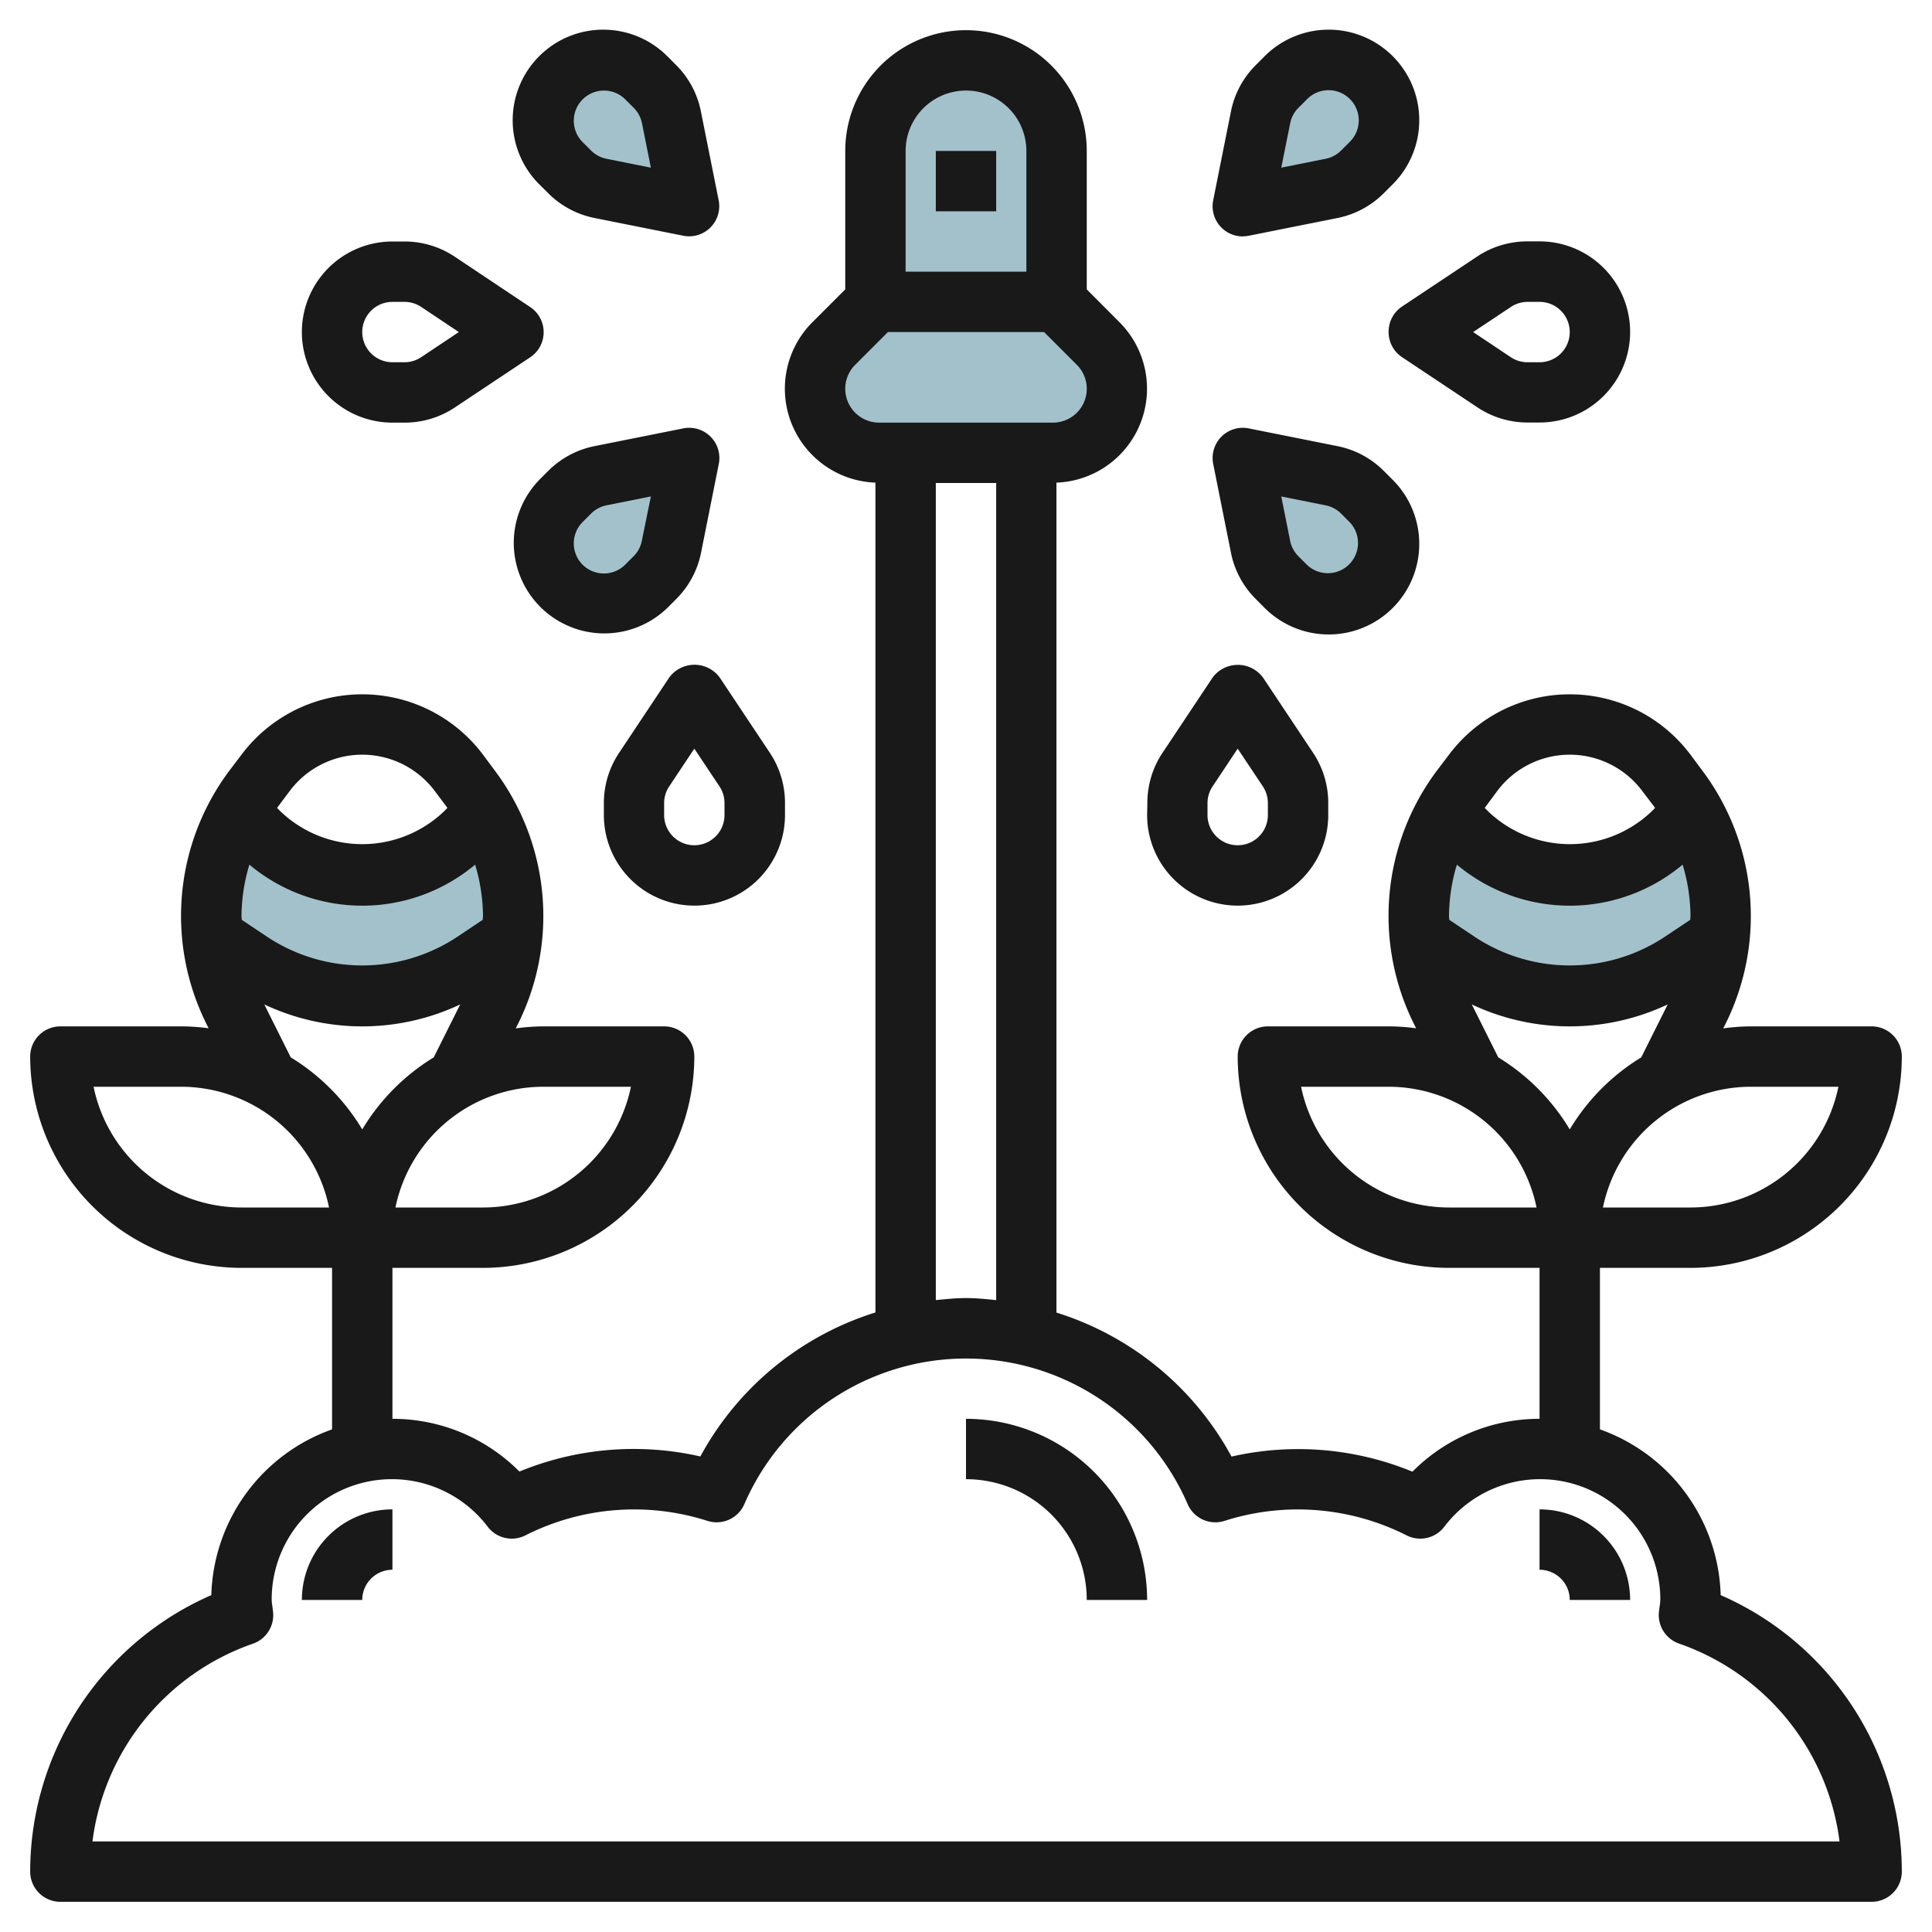
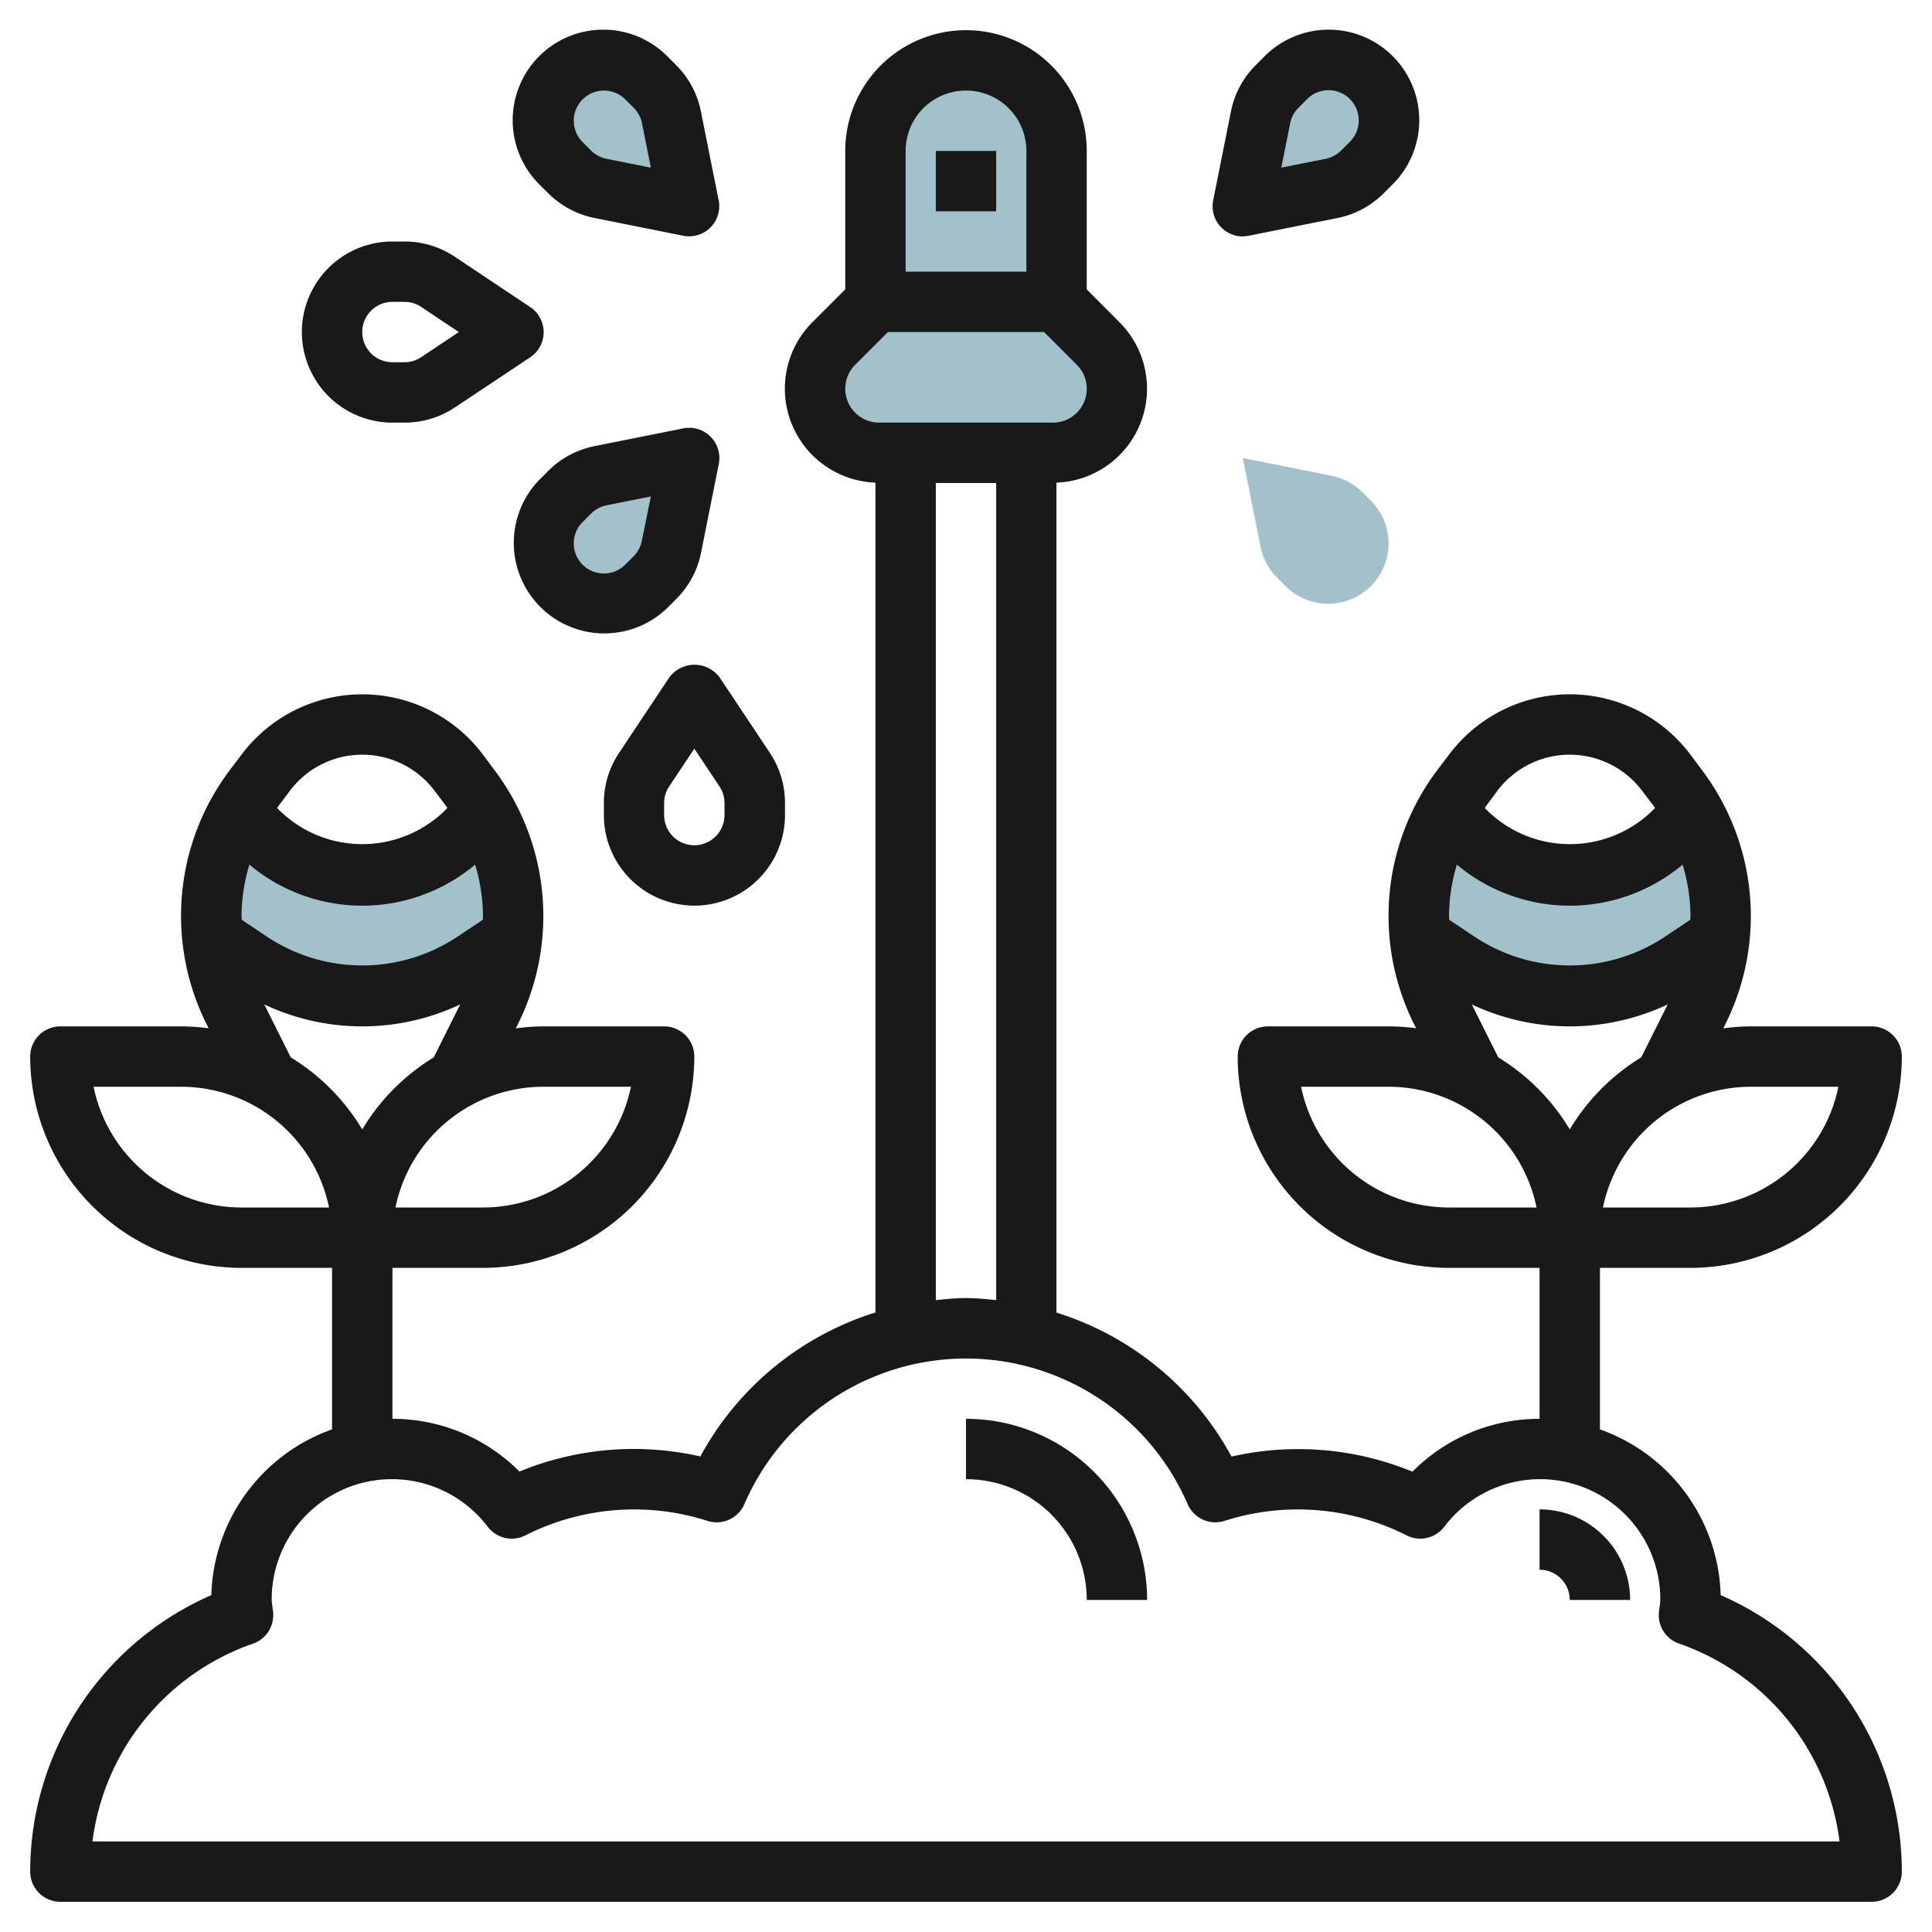
<svg xmlns="http://www.w3.org/2000/svg" id="Layer_3" height="512" viewBox="0 0 64 64" width="512" data-name="Layer 3">
  <path d="m32 2a3 3 0 0 1 3 3v5a0 0 0 0 1 0 0h-6a0 0 0 0 1 0 0v-5a3 3 0 0 1 3-3z" fill="#a3c1ca" />
  <path d="m47.033 31.022 1.3.869a6.608 6.608 0 0 0 3.667 1.109 6.608 6.608 0 0 0 3.664-1.109l1.3-.869q.033-.339.033-.68a7.025 7.025 0 0 0 -.9-3.442l-.687.687a4.828 4.828 0 0 1 -3.41 1.413 4.828 4.828 0 0 1 -3.414-1.414l-.686-.686a7.028 7.028 0 0 0 -.9 3.442q0 .34.033.68z" fill="#a3c1ca" />
  <path d="m7.033 31.022 1.3.869a6.608 6.608 0 0 0 3.667 1.109 6.608 6.608 0 0 0 3.664-1.109l1.3-.869q.033-.339.033-.68a7.025 7.025 0 0 0 -.9-3.442l-.687.687a4.828 4.828 0 0 1 -3.41 1.413 4.828 4.828 0 0 1 -3.414-1.414l-.686-.686a7.028 7.028 0 0 0 -.9 3.442q0 .34.033.68z" fill="#a3c1ca" />
  <path d="m29 10-1.379 1.379a2.12 2.12 0 0 0 -.621 1.5 2.122 2.122 0 0 0 2.121 2.121h5.758a2.122 2.122 0 0 0 2.121-2.121 2.12 2.12 0 0 0 -.621-1.5l-1.379-1.379" fill="#a3c1ca" />
  <path d="m41.169 6.828.589-2.941a1.991 1.991 0 0 1 .547-1.022l.278-.279a2 2 0 0 1 2.829 0 2 2 0 0 1 0 2.828l-.279.279a2 2 0 0 1 -1.022.547z" fill="#a3c1ca" />
  <path d="m41.169 15.172.589 2.941a1.991 1.991 0 0 0 .547 1.022l.278.279a2 2 0 0 0 2.829 0 2 2 0 0 0 0-2.828l-.279-.279a2 2 0 0 0 -1.022-.547z" fill="#a3c1ca" />
  <path d="m22.831 6.828-.589-2.941a1.991 1.991 0 0 0 -.542-1.022l-.278-.279a2 2 0 0 0 -2.829 0 2 2 0 0 0 0 2.828l.279.279a2 2 0 0 0 1.022.547z" fill="#a3c1ca" />
  <path d="m22.831 15.172-.589 2.941a1.991 1.991 0 0 1 -.547 1.022l-.278.279a2 2 0 0 1 -2.829 0 2 2 0 0 1 0-2.828l.279-.279a2 2 0 0 1 1.022-.547z" fill="#a3c1ca" />
  <g fill="#191919">
    <path d="m32 47v2a4 4 0 0 1 4 4h2a6.006 6.006 0 0 0 -6-6z" />
    <path d="m51 52a1 1 0 0 1 1 1h2a3 3 0 0 0 -3-3z" />
-     <path d="m10 53h2a1 1 0 0 1 1-1v-2a3 3 0 0 0 -3 3z" />
    <path d="m56 42a7.008 7.008 0 0 0 7-7 1 1 0 0 0 -1-1h-4a6.9 6.9 0 0 0 -.915.067l.068-.136a8.028 8.028 0 0 0 -.758-8.4l-.395-.531a5 5 0 0 0 -8 0l-.4.527a8.028 8.028 0 0 0 -.757 8.4l.068.136a6.9 6.9 0 0 0 -.911-.063h-4a1 1 0 0 0 -1 1 7.008 7.008 0 0 0 7 7h3v5a5.925 5.925 0 0 0 -4.211 1.751 9.957 9.957 0 0 0 -5.993-.5 9.984 9.984 0 0 0 -5.8-4.77v-27.493a3.114 3.114 0 0 0 2.086-5.316l-1.082-1.086v-4.586a4 4 0 0 0 -8 0v4.586l-1.086 1.086a3.114 3.114 0 0 0 2.086 5.316v27.489a9.984 9.984 0 0 0 -5.8 4.77 9.95 9.95 0 0 0 -5.993.5 5.925 5.925 0 0 0 -4.207-1.747v-5h3a7.008 7.008 0 0 0 7-7 1 1 0 0 0 -1-1h-4a6.9 6.9 0 0 0 -.915.067l.068-.136a8.028 8.028 0 0 0 -.758-8.4l-.395-.531a5 5 0 0 0 -8 0l-.4.527a8.028 8.028 0 0 0 -.757 8.4l.068.136a6.9 6.9 0 0 0 -.911-.063h-4a1 1 0 0 0 -1 1 7.008 7.008 0 0 0 7 7h3v5.35a6.007 6.007 0 0 0 -4 5.491 10 10 0 0 0 -6 9.159 1 1 0 0 0 1 1h60a1 1 0 0 0 1-1 10 10 0 0 0 -6-9.159 6.007 6.007 0 0 0 -4-5.491v-5.35zm-35.1-6a5.008 5.008 0 0 1 -4.9 4h-2.9a5.008 5.008 0 0 1 4.9-4zm-12.892-5.53c0-.043-.008-.085-.008-.128a6.019 6.019 0 0 1 .261-1.7 5.82 5.82 0 0 0 7.478 0 6.019 6.019 0 0 1 .261 1.7c0 .043-.007.085-.008.128l-.883.589a5.7 5.7 0 0 1 -6.218 0zm1.592-4.27a3 3 0 0 1 4.8 0l.395.526c.009.013.016.027.025.04l-.113.113a3.921 3.921 0 0 1 -5.414 0l-.113-.113c.009-.013.015-.027.025-.039zm-1.6 13.8a5.008 5.008 0 0 1 -4.9-4h2.9a5.008 5.008 0 0 1 4.9 4zm1.632-4.973-.877-1.754a7.606 7.606 0 0 0 6.49 0l-.877 1.754a7.038 7.038 0 0 0 -2.368 2.386 7.038 7.038 0 0 0 -2.368-2.386zm20.368-30.027a2 2 0 0 1 4 0v4h-4zm-2 7.879a1.117 1.117 0 0 1 .328-.793l1.086-1.086h5.172l1.086 1.086a1.121 1.121 0 0 1 -.793 1.914h-5.758a1.122 1.122 0 0 1 -1.121-1.121zm3 3.121h2v27.068c-.331-.033-.662-.068-1-.068s-.669.035-1 .068zm24 37a1.516 1.516 0 0 1 -.021.2l-.025.2a1 1 0 0 0 .667 1.046 8.005 8.005 0 0 1 5.316 6.554h-57.874a8.005 8.005 0 0 1 5.316-6.551 1 1 0 0 0 .667-1.049l-.025-.2a1.516 1.516 0 0 1 -.021-.2 3.983 3.983 0 0 1 7.159-2.421 1 1 0 0 0 1.244.283 7.978 7.978 0 0 1 6.033-.481 1 1 0 0 0 1.222-.555 8 8 0 0 1 14.684 0 1 1 0 0 0 1.222.555 7.982 7.982 0 0 1 6.033.481 1 1 0 0 0 1.244-.283 3.983 3.983 0 0 1 7.159 2.421zm5.9-17a5.008 5.008 0 0 1 -4.9 4h-2.9a5.008 5.008 0 0 1 4.9-4zm-12.892-5.53c0-.043-.008-.085-.008-.128a6.019 6.019 0 0 1 .261-1.7 5.82 5.82 0 0 0 7.478 0 6.019 6.019 0 0 1 .261 1.7c0 .043-.007.085-.008.128l-.883.589a5.7 5.7 0 0 1 -6.218 0zm1.592-4.27a3 3 0 0 1 4.8 0l.4.526c.009.013.016.027.025.04l-.113.113a3.921 3.921 0 0 1 -5.414 0l-.113-.113c.009-.013.015-.027.025-.039zm-1.6 13.8a5.008 5.008 0 0 1 -4.9-4h2.9a5.008 5.008 0 0 1 4.9 4zm1.632-4.973-.877-1.754a7.606 7.606 0 0 0 6.49 0l-.877 1.754a7.038 7.038 0 0 0 -2.368 2.386 7.038 7.038 0 0 0 -2.368-2.386z" />
    <path d="m31 5h2v2h-2z" />
-     <path d="m38 27a3 3 0 0 0 6 0v-.395a2.989 2.989 0 0 0 -.5-1.664l-1.664-2.5a1.039 1.039 0 0 0 -1.664 0l-1.664 2.5a2.989 2.989 0 0 0 -.5 1.664zm2-.395a.994.994 0 0 1 .168-.554l.832-1.251.832 1.248a.994.994 0 0 1 .168.554v.398a1 1 0 0 1 -2 0z" />
-     <path d="m46 11a1 1 0 0 0 .445.832l2.5 1.664a2.989 2.989 0 0 0 1.664.5h.391a3 3 0 0 0 0-6h-.4a2.989 2.989 0 0 0 -1.664.5l-2.5 1.664a1 1 0 0 0 -.436.84zm4.051-.832a.994.994 0 0 1 .554-.168h.395a1 1 0 0 1 0 2h-.4a.994.994 0 0 1 -.554-.168l-1.246-.832z" />
    <path d="m41.169 7.829a1.013 1.013 0 0 0 .2-.02l2.942-.588a3 3 0 0 0 1.529-.821l.279-.279a3 3 0 1 0 -4.243-4.242l-.278.279a2.985 2.985 0 0 0 -.821 1.532l-.588 2.942a1 1 0 0 0 .98 1.2zm1.57-3.747a.992.992 0 0 1 .273-.51l.279-.279a1 1 0 1 1 1.414 1.414l-.279.279a1 1 0 0 1 -.511.274l-1.471.294z" />
-     <path d="m40.777 18.309a2.984 2.984 0 0 0 .821 1.533l.278.279a3 3 0 1 0 4.243-4.242l-.279-.279a2.994 2.994 0 0 0 -1.533-.821l-2.941-.588a1 1 0 0 0 -1.177 1.177zm3.137-1.569a1 1 0 0 1 .512.274l.279.279a1 1 0 0 1 -1.414 1.414l-.279-.279a1 1 0 0 1 -.274-.511l-.294-1.471z" />
    <path d="m22.168 22.445-1.664 2.5a2.989 2.989 0 0 0 -.5 1.664v.391a3 3 0 0 0 6 0v-.395a2.989 2.989 0 0 0 -.5-1.664l-1.664-2.5a1.039 1.039 0 0 0 -1.672.004zm1.832 4.16v.395a1 1 0 0 1 -2 0v-.395a.994.994 0 0 1 .168-.554l.832-1.251.832 1.248a.994.994 0 0 1 .168.557z" />
    <path d="m13 14h.4a2.989 2.989 0 0 0 1.664-.5l2.5-1.664a1 1 0 0 0 0-1.664l-2.505-1.672a2.989 2.989 0 0 0 -1.659-.5h-.4a3 3 0 0 0 0 6zm0-4h.4a.994.994 0 0 1 .554.168l1.246.832-1.248.832a.994.994 0 0 1 -.552.168h-.4a1 1 0 0 1 0-2z" />
    <path d="m18.16 6.4a2.994 2.994 0 0 0 1.533.821l2.941.588a1 1 0 0 0 .9-.273 1 1 0 0 0 .273-.9l-.588-2.941a2.984 2.984 0 0 0 -.819-1.537l-.278-.279a3 3 0 1 0 -4.243 4.242zm1.14-3.107a1 1 0 0 1 1.414 0l.279.279a1 1 0 0 1 .274.511l.294 1.471-1.47-.294a1 1 0 0 1 -.512-.274l-.279-.279a1 1 0 0 1 0-1.414z" />
    <path d="m22.124 20.121.278-.279a2.985 2.985 0 0 0 .821-1.532l.588-2.942a1 1 0 0 0 -1.177-1.177l-2.942.588a3 3 0 0 0 -1.532.821l-.279.279a3 3 0 0 0 4.243 4.242zm-2.824-1.414a1 1 0 0 1 0-1.414l.279-.279a1 1 0 0 1 .511-.274l1.471-.294-.3 1.472a.992.992 0 0 1 -.273.51l-.279.279a1 1 0 0 1 -1.409 0z" />
  </g>
</svg>